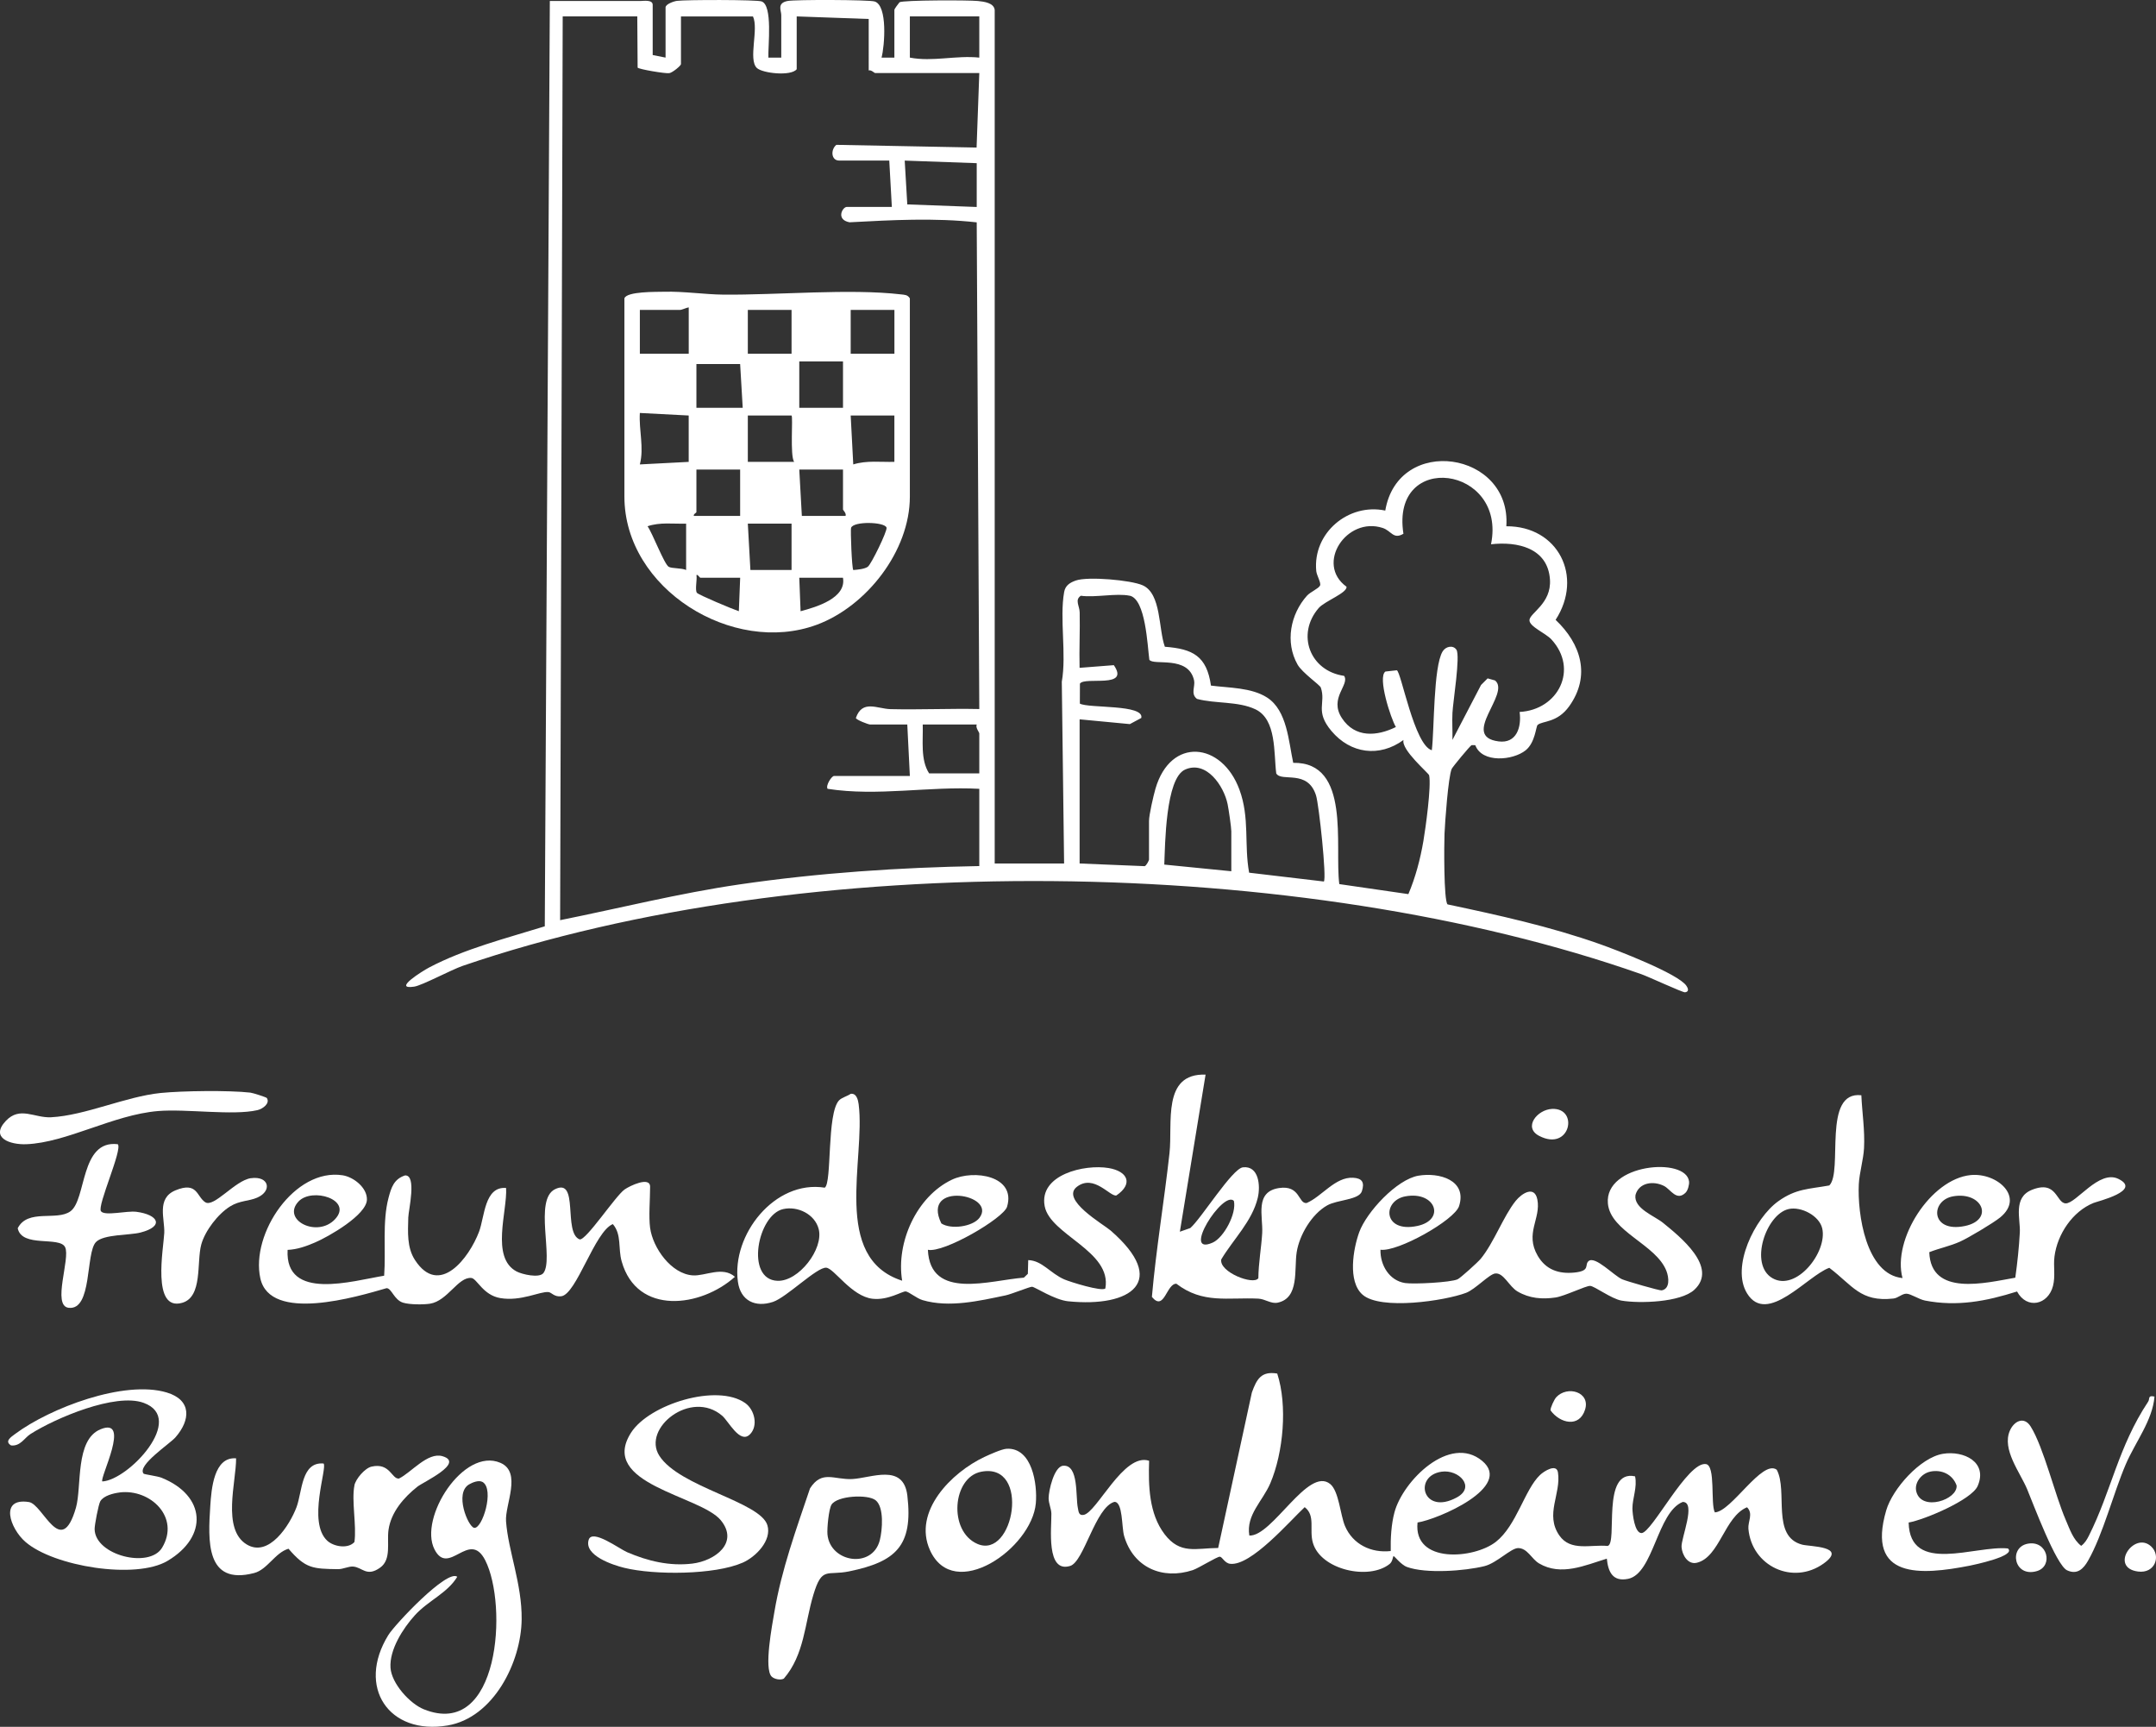
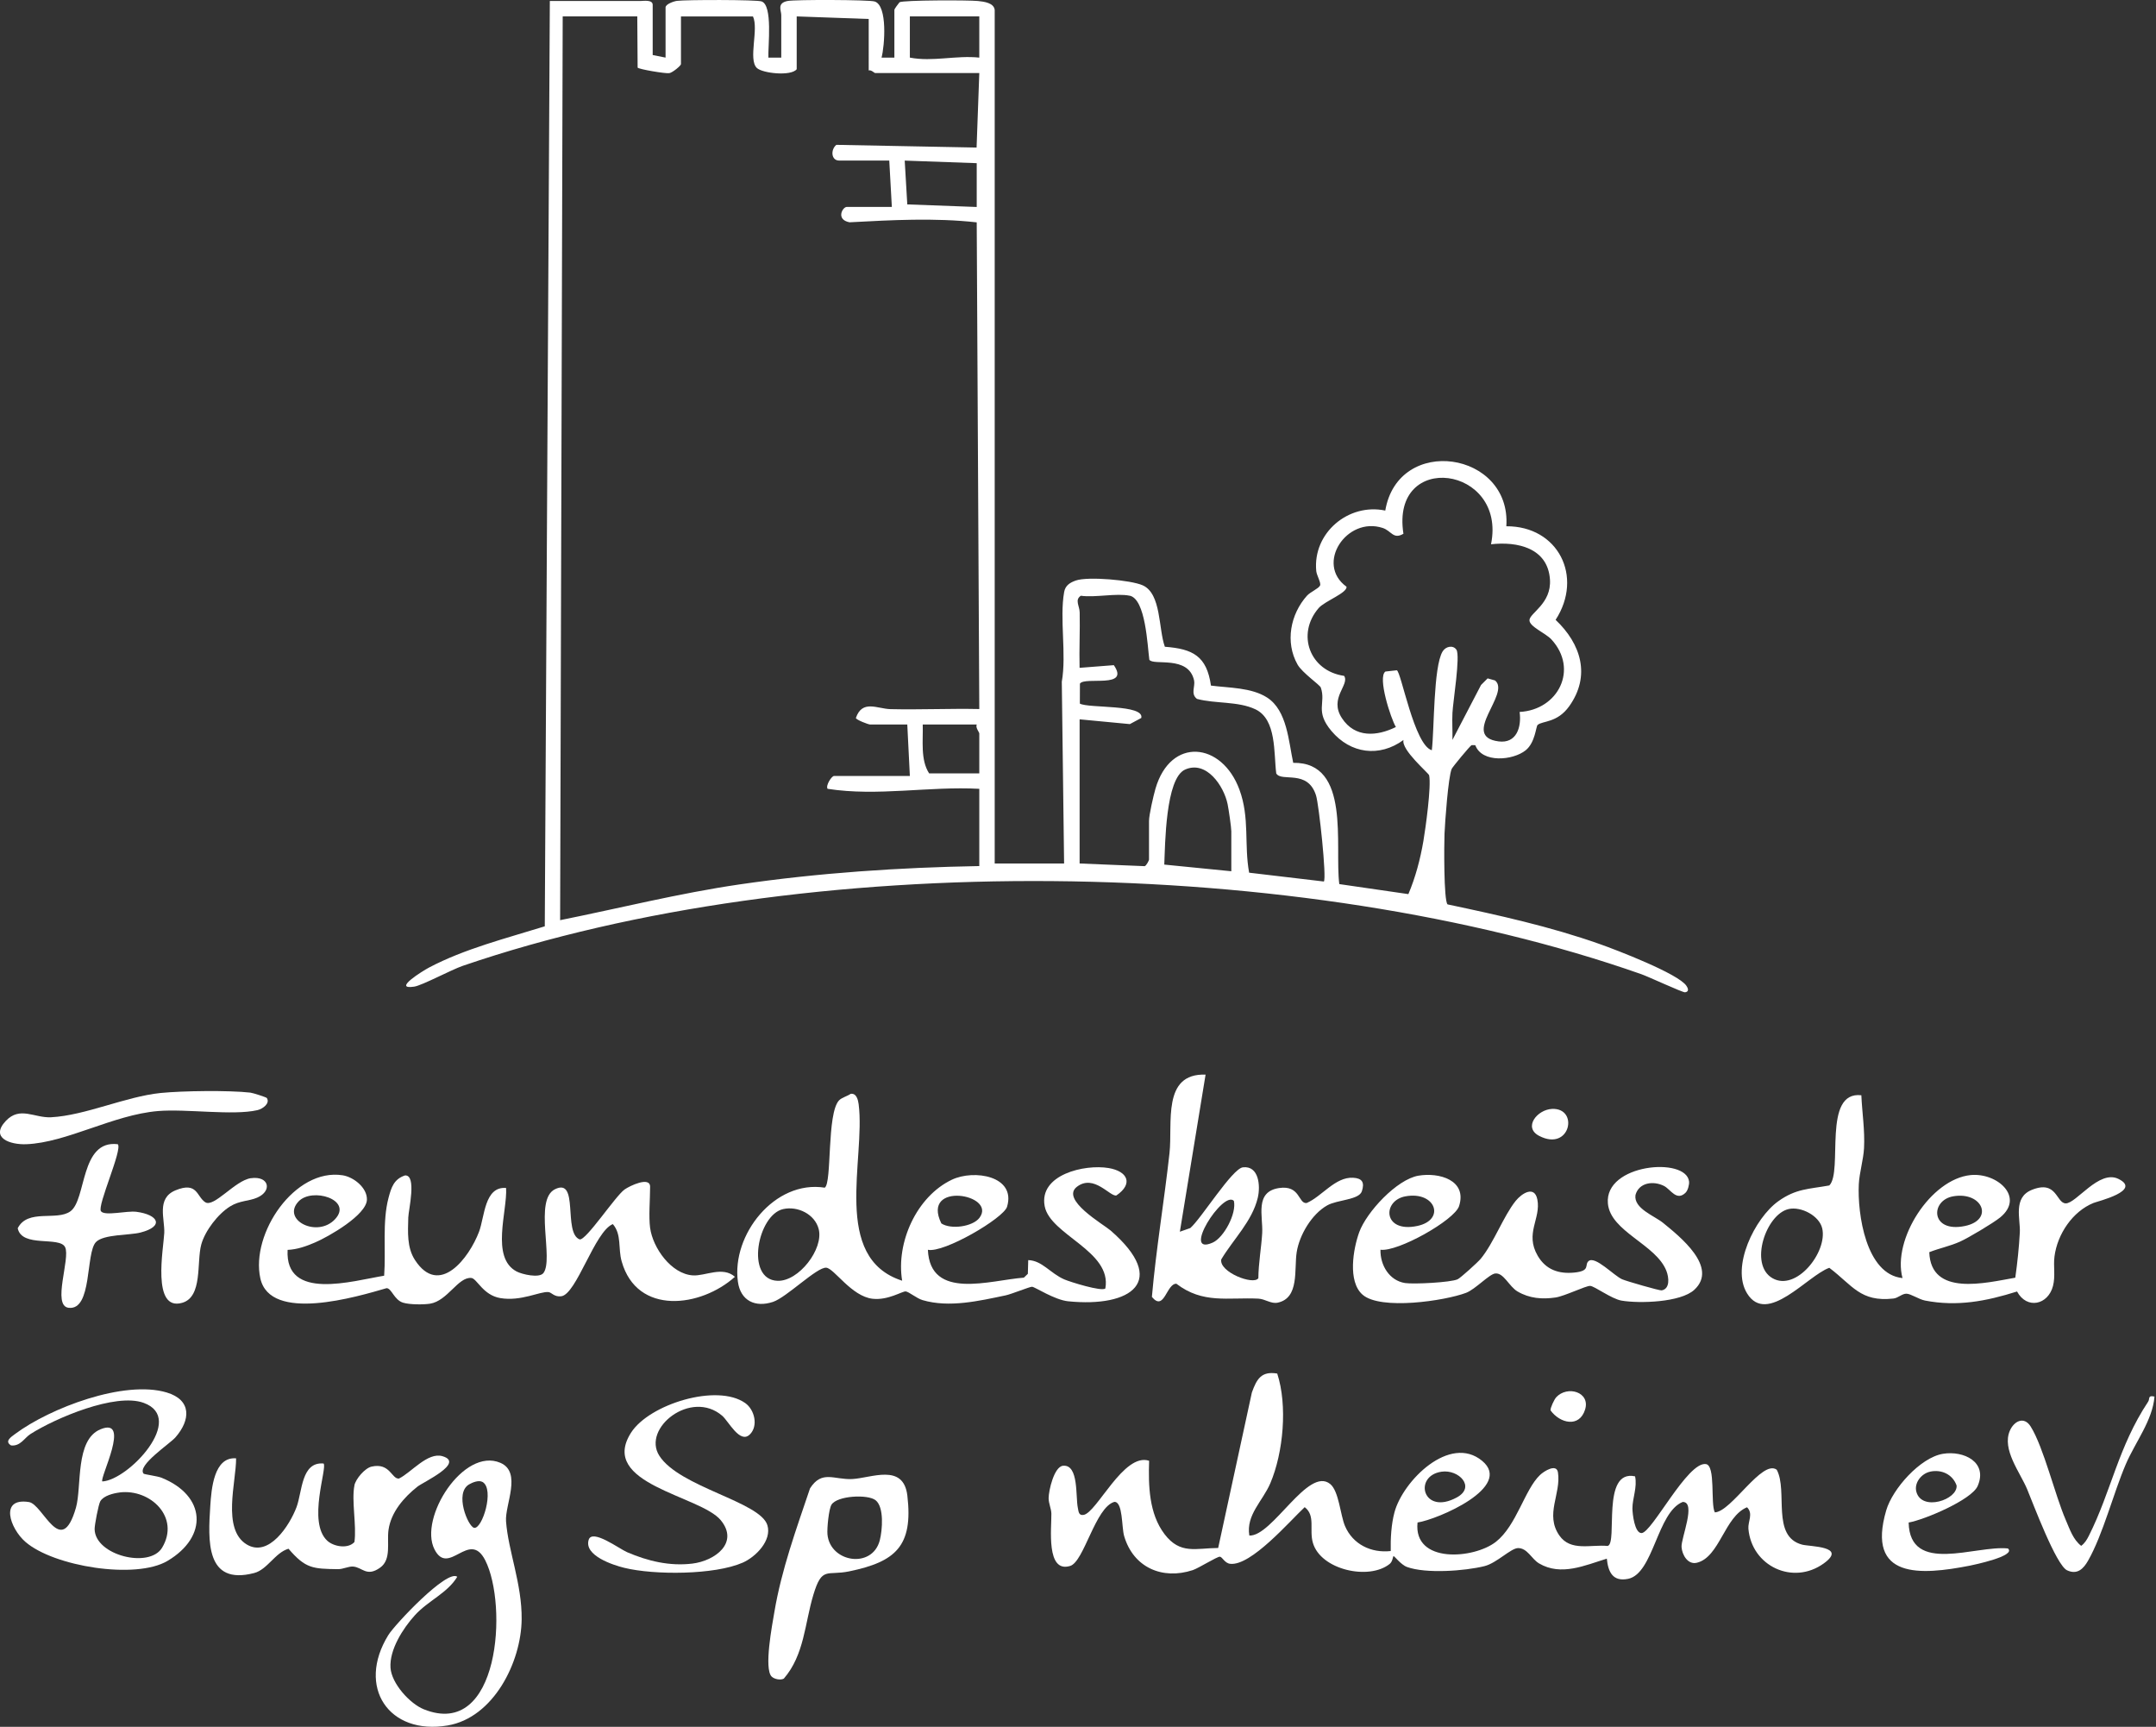
<svg xmlns="http://www.w3.org/2000/svg" id="Ebene_2" data-name="Ebene 2" viewBox="0 0 628.18 502.99">
  <rect x="0" y="0" width="628.18" height="502.99" fill="#333333" stroke="none" />
  <defs>
    <style>
      .cls-1 {
        fill: #fff;
      }
    </style>
  </defs>
  <g id="Ebene_1-2" data-name="Ebene 1">
    <g>
      <path class="cls-1" d="M190.17,16.03l3.75.75V2.16c0-.95,2.35-1.78,3.33-1.91,2.55-.34,23.1-.36,24.64.16,3.32,1.12,1.85,13.04,1.99,16.38h3.75V4.41c0-1.36-1.34-3.52,1.87-4.13,2.24-.42,23.61-.37,25.33.15,3.85,1.16,2.92,12.99,2.02,16.35h3.74s0-13.87,0-13.87c0-.36,1.12-1.77,1.5-2.25,1.07-.65,20.17-.65,22.85-.37,1.81.19,4.65.54,4.88,2.61v248.63s20.22,0,20.22,0l-.67-52.95c1.42-8.02-.7-18.39.69-26.16.35-1.93,1.74-2.74,3.41-3.33,3.47-1.22,16.02-.14,19.47,1.4,5.47,2.43,4.57,12.74,6.46,17.9,8.16.62,12.2,2.7,13.43,11.31,5.27.69,11.8.54,16.37,3.49,5.85,3.78,6.25,12.82,7.6,19.01,16.86-.28,12.01,24.15,13.42,35.32l20.13,2.92c2.08-4.91,3.48-10.21,4.38-15.49.65-3.83,2.33-15.94,1.67-19.12-.13-.63-8.2-7.41-7.47-10.29-7.02,5.13-15.43,4-20.99-2.61-4.92-5.85-1.54-8.07-3.1-12.65-.27-.79-5.4-4.28-6.78-6.71-3.69-6.53-2.07-14.68,2.75-20.06.96-1.07,3.38-2.07,3.8-2.94.38-.78-.97-2.94-1.1-4.23-1.08-11.09,9.37-19.89,20.11-17.62,3.77-22.21,36.78-17.25,35.27,4.57,15.09-.08,22.53,14.65,14.36,27.26,7.4,7,10.31,16.29,3.95,25.18-3.49,4.88-7.74,4.18-9.19,5.43-.5.43-.68,5.13-3.49,7.39-3.68,2.96-12.72,3.8-14.67-1.49l-1.07-.02c-.43.15-5.59,6.4-5.81,6.93-1.01,2.39-1.95,15.49-2.09,18.9-.12,2.89-.25,19.43.88,20.56,14.9,3.15,29.92,6.46,44.3,11.54,4.82,1.7,22.94,8.64,25.3,12.18.66,1,.67,1.74-.4,1.89-.68.09-10.69-4.56-12.71-5.27-99.27-34.91-243.72-36.59-343.39-2.45-3.42,1.17-11.85,5.72-14.18,6.07-6.56.99,2.59-4.64,4.25-5.52,10.37-5.5,22.64-8.58,33.8-12.05L160.2.28h26.6c.68,0,3.37-.43,3.37,1.12v14.62ZM185.68,4.78h-21.73l-.75,263.25c17.41-3.5,34.58-7.82,52.18-10.4,23.12-3.38,46.64-4.95,69.95-5.36v-22.5c-14.71-.8-29.65,2.27-44.2,0-.64-.95,1.19-3.74,1.87-3.74h22.1l-.75-15h-10.86c-.48,0-3.99-1.32-4.12-1.89,1.88-5.45,6.24-2.67,10.08-2.58,8.62.2,17.28-.21,25.88-.03l-.75-141.76c-12.31-1.37-24.72-.67-37.07-.02-4.05-.78-2.04-4.48-.77-4.48h13.11l-.75-13.5h-14.61c-2.32,0-2.54-3.16-.81-4.58l40.86.79.79-21.71h-30.35c-.25,0-1.14-.99-1.87-.75V5.53l-20.98-.75v15.38c-1.64,2.11-9.99,1.2-11.62-.37-2.57-2.48.61-11.32-1.12-15h-20.98v13.88c0,.46-2.45,2.49-3.41,2.64-1.11.18-8.92-1.14-9.22-1.62l-.1-14.9ZM285.33,4.78h-20.23v12c6.61,1.28,13.42-.71,20.23,0V4.78ZM284.58,47.53l-20.98-.75.75,12.76,20.23.75v-12.75ZM434.43,158.54c4.65-22.88-29.34-27.45-25.52-3.07-2.96,1.77-3.5-.86-6.06-1.69-10.52-3.42-19.68,10.5-10.53,17.12.29,1.8-6.37,4.21-8.1,6.21-6.59,7.61-2.61,18.34,7.41,19.76,1.7,2.63-4.49,6.42-.66,12.29s10.27,5.31,15.74,2.61c-1.47-2.44-5.41-14.53-3.05-16.16l3.31-.37c1.25.3,5.1,21.86,10.21,23.29.74-5.98.43-24.22,3.13-28.75.92-1.54,3.07-1.94,4.03-.54,1.2,1.76-1,15.21-1.15,18.42-.13,2.61.06,5.25,0,7.86l8.34-16.01,1.91-1.91,2.17.61c4.63,3.82-10.29,16.27,1.03,17.75,5.26.68,6.72-4.19,6.12-8.58,11.26-.6,17.24-12.44,9.28-21.11-1.72-1.87-6.42-3.72-6.41-5.61.01-2.08,6.46-4.79,5.97-11.89-.63-9.16-9.48-11.11-17.19-10.23ZM329.16,173.53c-3.81-.82-10.1.6-14.24,0-1.85,1.21-.38,2.94-.34,4.84.12,5.38-.17,10.79-.03,16.16l9.98-.78c4.81,6.98-8.53,3.21-9.88,5.39l-.02,5.81c2.59,1.42,18.82.16,17.9,4.18l-3.33,1.79-14.64-1.39v41.99s18.96.78,18.96.78c.5-.15,1.26-1.69,1.26-1.9v-11.25c0-1.79,1.28-7.34,1.87-9.38,4.4-15.22,19.38-13.64,24.48.25,3.04,8.27,1.32,16.01,2.82,24.18l21.77,2.57c.86-.92-1.41-22.32-2.28-25.08-2.44-7.73-10.05-3.78-11.59-6.4-.76-5.89.15-15.73-6.07-18.68-5.05-2.4-11.67-1.59-17.02-3.03-1.93-1.44-.49-3.65-.84-5.33-1.6-7.53-11.93-4.23-13.05-6.09-.55-4.13-1.07-17.65-5.72-18.65ZM284.58,211.03h-15.73c.15,4.67-.72,10.26,1.87,14.25h14.61v-11.62c0-.4-1.16-1.67-.75-2.62ZM358.76,253.78v-11.62c0-1.18-.78-6.47-1.08-7.92-1.07-5.24-6.16-12.87-12.4-10.07-5.72,2.57-5.8,21.99-6.05,27.67l19.53,1.94Z" />
      <path class="cls-1" d="M372.15,400.13c3.02,9.25,1.78,22.98-2.02,31.91-2.23,5.23-7.12,9.2-6.12,15.24,6.71.33,17.17-20.31,23.59-14.99,2.51,2.08,2.94,9.07,4.28,12.21,2.28,5.34,7.61,7.93,13.33,7.29-.08-3.62.15-7.8,1.09-11.29,2.45-9.14,16.09-22.79,25.53-14.99,9.24,7.64-13,17.09-18.81,17.97-1.27,12.08,16.47,10.64,22.85,5.61,6.02-4.75,8.33-15.14,12.81-19.43,1.22-1.17,4.84-3.42,5.25-.78.98,6.27-3.86,12.21.4,18.37,3.28,4.74,9.18,2.58,14.08,3.06,3.04-.71-1.97-22.4,7.99-20.28.69,3.15-.79,6.48-.77,9.34.01,1.64.65,7.22,2.65,7.19,3-.03,13.4-20.89,18.76-20.1,2.89.43,1.28,11.54,2.6,14.07,4.85-.21,13.77-15.53,18.03-12.43,3.35,6.22-1.69,19.45,7.42,21.83,2.31.6,13.3.42,6.27,5.48-8.94,6.44-20.99.8-21.94-10.11-.18-2.07,1.49-4.38-.4-6.26-6.58,2.72-7.97,14.54-14.61,16.16-2.65.65-4.32-2.32-4.47-4.59-.16-2.55,4.36-13.14.34-13.12-7.46,2.97-8.49,20.89-15.91,22.4-4.46.91-5.82-2.01-6.2-5.88-6.36,1.94-13.32,5.17-19.74,1.39-2.19-1.29-3.38-4.47-6.11-4.47-2.09,0-6.22,4.37-9.81,5.26-5.72,1.42-17.07,2.25-22.57.24-1.79-.65-3.78-3.36-3.94-3.17-.18.2-.24,1.59-1.09,2.28-6.01,4.86-20.12,1.75-22.39-6.17-1.1-3.83.83-7.91-2.38-10.36-4.33,4.02-15.62,17.2-21.71,16.5-1.61-.18-2.28-2-3-2.07-.77-.07-6.22,3.35-7.9,3.91-8.9,2.92-17.33-.79-20-9.94-.76-2.61-.33-9.98-2.84-9.94-5.56,1.58-8.82,17.41-12.88,18.66-7.11,2.19-5.4-11.14-5.48-15.25-.03-1.44-.8-2.91-.8-4.5,0-2.14,1.58-9.18,4.2-9.43,4.62-.44,3.63,9.01,4.31,12.25.22,1.06.22,2.3,1.66,2.07,3.87-.61,11.71-18.26,19.11-15.77-.23,7.17-.07,15.38,4.5,21.38s9.15,4.05,15.62,4.02l9.82-45.3c1.4-3.83,2.69-6.31,7.43-5.5ZM420.02,428.68c-8.35,1.22-5.48,12.89,4.44,7.5,5.61-3.05.55-8.23-4.44-7.5Z" />
      <path class="cls-1" d="M262.85,373.03c-1.82-11.1,4.21-24.5,14.47-29.39,6.47-3.09,18.79-1.11,16.1,7.87-1,3.33-18.47,13.56-23.07,12.53.66,14.86,18.2,8.83,27.97,8.12l1.16-1.12.11-3.99c4.04.11,6.42,3.84,10.49,5.61,1.7.74,10.97,3.64,11.98,2.64,1.98-10.93-16.11-15.56-17.68-23.98-1.71-9.17,11.62-12.27,18.63-11.09,5.56.94,7.26,4.58,2.27,7.98-1.82.47-6.52-6.29-11.47-2.55s7.67,10.94,9.76,12.75c17.05,14.78,6.09,22.5-12.36,20.63-3.99-.41-9.65-4.18-10.5-4.23-.64-.04-6.06,2.17-7.71,2.51-7.71,1.61-16.43,3.66-24.17,1.39-1.75-.51-4.01-2.45-4.94-2.54-1.01-.09-5.12,2.64-9.64,2.14-6.16-.69-11.2-8.85-13.51-9.05-2.69-.24-11.54,8.64-15.52,9.96-5.19,1.72-9.46-.35-10.22-5.86-1.89-13.63,10.7-29.73,25.3-27.41,2.15-1.34.55-21.67,4.18-25.44.77-.8,2.41-1.22,3.38-1.89,1.69-.26,2.16,1.79,2.32,3.03,2.06,16.04-8.03,44.74,12.7,51.41ZM274.27,356.36c2.78,1.85,9.17.96,11.12-1.64,5.15-6.9-17.14-10.72-11.12,1.64ZM228.17,352.19c-7.42,1.67-11.11,20.54-1.64,20.89,6.18.23,13.49-9.26,12.01-15.06-1.11-4.36-6.13-6.79-10.37-5.83Z" />
      <path class="cls-1" d="M189.42,357.66c.78,5.81,6.14,13.43,12.45,13.84,3.59.24,8.66-2.77,12.26.41-9.9,8.9-28.5,11.35-32.99-4.46-1.1-3.86.05-7.83-2.58-10.89-5.27,2.08-10.58,20.46-15.03,21.02-2.04.26-2.82-1.13-3.72-1.22-2.45-.26-7.98,2.78-14.04,1.75-5.05-.85-6.81-5.7-8.43-5.86-3.83-.39-6.93,6.69-12.03,7.49-1.96.31-5.98.29-7.86-.29-2.64-.81-3.34-4.21-4.81-4.23-8.62,2.5-33.94,10.11-36.79-2.88s10.03-32.19,23.98-30c3.2.5,7.16,3.6,7.08,7.09-.1,4.49-11.24,10.83-15.14,12.49-2.52,1.08-5.18,2.04-7.97,2.15-.8,15,18.92,9.03,28.13,7.52.54-7.27-.58-15.71,1.28-22.7.79-2.98,1.55-5.42,4.77-6.5,3.55-.31,1.03,10.16.98,12.25-.1,4.2-.44,8.7,1.94,12.37,7.1,10.92,15.81-.64,18.68-8.23,1.63-4.31,1.56-13.27,7.88-12.74.41,6.72-4.57,20.28,3.06,24.32,1.59.84,6.63,2.02,7.82.45,3.07-4.04-2.82-21.34,3.35-24.4,7.14-3.54,2.29,12.74,7.21,14.61,1.89.32,10.37-12.6,13.08-14.54,1.46-1.04,7.44-3.92,7.44-.8,0,3.63-.45,8.61,0,12ZM86.97,349.98c-5.03,5.37,5.52,10.75,10.7,5.1s-6.75-9.31-10.7-5.1Z" />
      <path class="cls-1" d="M542.33,319.03c.23,5.17,1.05,10.18.78,15.41-.17,3.29-1.36,7.24-1.52,10.48-.43,8.61,2.06,26.32,12.73,27.36-3.03-11.27,8.24-28.85,19.85-30,7.76-.76,15.85,6.45,8.59,12.35-1.96,1.6-9.27,5.96-11.69,7.04-2.92,1.31-5.99,1.91-8.95,3.07.45,12.99,16.34,8.96,25.06,7.43.61-4.33,1.08-8.78,1.32-13.14.22-3.92-2.07-10.18,3.47-12.43,7.39-3,7.08,3.86,9.9,3.92,3.07.07,9.7-9.92,15.37-7.12,6.92,3.41-6.06,6.51-7.25,6.99-6.13,2.47-10.56,9.12-11.39,15.6-.37,2.87.31,5.66-.43,8.57-1.42,5.54-7.62,6.93-10.48,1.63-8.99,2.84-17.43,4.45-26.8,2.64-1.84-.36-4.17-2-5.45-2s-2.39,1.26-3.78,1.41c-9.63,1.08-11.89-3.83-18.67-8.95-6.37,2.26-18.12,16.92-23.96,7.45-4.76-7.71,2.27-21.95,9.08-26.83,5.18-3.71,8.85-3.52,14.88-4.61,4.09-4.04-2.16-27.61,9.35-26.27ZM569.11,348.46c-6.77,1.16-6.68,10.75,3.4,8.65,8.57-1.79,5.13-10.11-3.4-8.65ZM521.14,352.18c-6.56,1.46-11.63,16.17-4.7,20.14s16.07-7.63,14.49-14.51c-.86-3.71-6.16-6.44-9.78-5.64Z" />
      <path class="cls-1" d="M491.19,347.34c-2.69,2.72-4.41-.9-6.35-1.89-3.09-1.57-7.32-1.03-8.32,2.63-.58,3.94,5.49,6.04,8.06,8.14,4.85,3.96,16.17,12.92,9.09,19.47-3.99,3.7-16.02,4.04-21.21,3.16-2.94-.5-7.88-4.25-9.16-4.29s-7.39,2.98-10.08,3.38c-3.89.57-7.59.28-11.06-1.75-2.47-1.45-4.03-5.49-6.48-5.25-1.78.18-5.82,4.63-8.54,5.65-6.23,2.34-24.87,5.11-30.13.54-4.41-3.84-2.73-13.38-.99-18.19,2.14-5.9,10.96-15.4,17.25-16.48,6.03-1.03,14.27,1.28,11.85,8.86-1.3,4.07-17.84,13.4-22.9,12.71-.11,4.47,2.56,8.99,7.17,9.7,2.47.38,13.23-.16,15.3-1.09.84-.38,5.93-4.99,6.75-5.99,3.85-4.7,6.57-12.33,10.16-16.83,1.77-2.21,5.51-4.61,6.33-.42,1.1,5.59-3.72,9.83.1,16.38,2.37,4.07,6.12,5.35,10.67,4.9,4.85-.48,2.86-2.24,4.15-3.34,1.92-1.63,7.36,4.24,9.79,5.3,1.23.54,10.93,3.34,11.51,3.23,2.48-.46,2.12-3.76,1.39-5.65-3-7.78-16.32-11.43-17.06-19.67-1.04-11.56,22.84-13.66,23.65-6.39.1.86-.34,2.55-.94,3.16ZM409.51,348.47c-6.84,1.24-6.6,10.73,3.4,8.64,8.39-1.75,5.39-10.24-3.4-8.64Z" />
      <path class="cls-1" d="M351.26,313.03l-7.49,45.75,3.04-1.07c3.19-2.75,12.2-17.32,15.33-17.69,4.66-.54,5.16,5.41,4.33,8.88-1.64,6.85-7.13,12.07-10.63,17.93-.74,3.68,9.42,7.63,10.8,5.49.04-4.36.87-8.91,1.12-13.13.28-4.9-2.28-12.03,4.89-13.13,6.26-.95,5.57,4.62,8.06,4.36,4.46-1.92,8.31-7.64,13.53-7.36,2.67.14,3.4,1.37,2.56,3.93s-7.14,2.44-10.12,4.13c-4.5,2.54-8.08,8.62-8.87,13.62s.86,13.39-5.57,14.71c-1.91.39-3.62-1.08-5.62-1.18-8.9-.42-16.12,1.59-23.87-4.34-2.91-.06-3.5,8.24-7.13,3.84,1.23-14.01,3.59-27.92,5.13-41.88.96-8.7-2.25-23.31,10.5-22.87ZM359.5,349.78c-3.18-3.14-15.45,16.25-6.19,12.18,3.26-1.43,7.06-8.52,6.19-12.18Z" />
      <path class="cls-1" d="M41.84,429.25c.17.21,4.02.71,5.2,1.18,12.97,5.22,13.71,17.15,1.77,24.23-9.26,5.5-33.17,1.64-41.42-5.55-4.48-3.9-7.64-12.95,1.04-11.59,4.15.65,9.35,16.71,13.69,1.67,1.77-6.14-.31-19.81,7.18-22.87,9.02-3.69-.38,14.3.52,15.2,7.6-.41,24.52-18.38,12.02-22.9-8.23-2.98-25.71,4.47-32.95,9.08-1.77,1.12-2.94,3.63-5.66,3.33-2.01-1.19,0-2.46,1.16-3.33,10.15-7.57,31.81-15.81,44.2-12.09,7.29,2.19,6.96,8.02,2.51,13.09-1.63,1.86-11.23,8.16-9.27,10.54ZM34.9,434.73c-1.83.22-4.73.93-5.68,2.57-.53.93-1.68,6.96-1.65,8.13.14,7.63,15.96,11.55,19.66,5.39,5.31-8.85-3.41-17.18-12.33-16.1Z" />
      <path class="cls-1" d="M133.23,459.29c-2.89,4.79-8.45,6.91-12.37,11.23-3.42,3.77-7.44,10.01-7.08,15.29.31,4.56,5.62,10.44,9.71,12.08,22.09,8.88,24.52-30.37,17.89-43.4-4.64-9.12-10.65,4.93-14.79-3.19-4.65-9.11,8.46-29.8,19.19-25.21,6.38,2.73,1.3,12.21,1.66,17.05.65,8.72,4.66,18.19,4.55,28.55-.13,12.46-8.18,28.64-21.56,30.91-17.13,2.91-26.61-11.18-17.3-26.31,1.93-3.13,17.16-19.3,20.1-17ZM140.58,431.67c-1.06-.61-2.89.12-3.89.7-4.36,2.52-.35,12.23,1.42,12.65,2.37.57,6.09-11.27,2.47-13.36Z" />
      <path class="cls-1" d="M103.26,432.66c.37-1.83,3.02-5.03,5.04-5.47,5.35-1.19,5.81,3.68,7.94,3.49,3.56-1.72,8.36-7.8,12.7-6.51,6.58,1.95-5.63,7.53-7.32,8.87-3.95,3.13-7.68,7.41-8.42,12.57-.53,3.68.93,8.63-2.46,11.03-3.95,2.8-5.15-.14-7.88-.33-1.34-.09-2.87.78-4.43.76-7.31-.11-9.4-.16-14.37-5.95-3.91,1.13-6.13,6.06-9.99,7.07-14.25,3.73-13.45-9.53-12.8-19.56.32-4.89,1.04-14.38,7.52-13.84.05,6.8-4.2,20.62,3.06,25.06,6.47,3.96,12.57-5.59,14.54-10.83,1.7-4.52,1.35-13.28,7.88-12.73,1.19,1.18-4.8,17.13,1.11,22.52,1.9,1.73,6.05,2.41,7.89.35.67-4.85-.9-11.99,0-16.5Z" />
      <path class="cls-1" d="M224.82,488.35c-2.28-2.31.17-15.05.79-18.72,2.09-12.45,6.39-24.19,10.4-36.09,3.47-5.42,6.98-2.48,12.26-2.72,5.56-.26,14.97-4.73,16.1,4.83,1.74,14.77-3.48,19.27-16.95,22.06-6.53,1.35-7.9-1.56-10.43,6.81s-2.61,17.48-8.61,24.43c-.99.55-2.81.15-3.55-.6ZM255.14,437.01c-2.26-1.83-11.27-1.35-12.88,1.29-.79,1.29-1.32,6.91-1.17,8.62.76,8.24,13.09,10.15,15.25,1.73.75-2.94,1.31-9.6-1.2-11.64Z" />
      <path class="cls-1" d="M218.45,417.85c-2.87,2.8-6.16-3.86-8.02-5.46-9.06-7.79-23.43,3.6-18.34,11.62,5.84,9.2,29.43,13.4,31.5,20.26,1.35,4.46-3.41,9.24-7.18,10.9-8.22,3.61-25.76,3.65-34.49,1.52-3.28-.8-11.82-3.57-10.4-8.17,1.02-3.29,8.91,2.63,11.2,3.61,6.03,2.59,12.39,4.12,19,3.32s13.68-6.06,8.29-12.63c-5.93-7.22-35.73-10.49-26.15-25.5,5.3-8.3,25.07-14.43,33.27-8.63,2.76,1.95,3.85,6.69,1.34,9.15Z" />
      <path class="cls-1" d="M34.32,333.29c1.46,1.48-6.05,17.91-4.91,19.51,1.06,1.51,7.55-.19,10.34.18,6.38.83,8.2,4.23,1.18,6.04-3.19.83-10.73.46-12.97,2.77-3.07,3.17-1,19.96-7.96,19.15-4.94-.58.58-14.39-1.03-17.66s-12.61.26-13.81-5.51c2.93-5.77,11.36-2.04,15.35-4.93,4.74-3.42,2.79-20.87,13.8-19.55Z" />
-       <path class="cls-1" d="M293.31,422c7.43-.4,8.99,10.36,8.49,15.9-1.2,13.18-23.92,28.97-30.84,13.64-5.09-11.28,6.33-22.68,15.85-27.15,1.52-.71,5.05-2.31,6.51-2.39ZM285.89,428.69c-8.4,1.62-9.66,17.3-1.12,21.02,10.68,4.65,15.61-23.82,1.12-21.02Z" />
      <path class="cls-1" d="M585.03,451.04c2.59,2.2-10.25,4.84-11.1,5.01-14.32,2.8-30.23,3.98-24.35-16.12,1.83-6.25,9.91-15.37,16.52-16.46,6.08-1,13.14,2.42,10.12,9.38-1.75,4.03-15.55,9.85-20.11,10.64.35,15.28,19.45,6.57,28.91,7.55ZM562.35,428.68c-2.55.56-4.69,3.27-3.99,5.86,1.58,5.82,12.11,2.28,11.72-1.85-1.16-3.25-4.41-4.74-7.73-4.02Z" />
      <path class="cls-1" d="M627.74,406.79c-.54,6.94-5.61,13.3-8.37,19.74-3.63,8.47-6.6,20.35-10.96,28.03-1.39,2.44-3.17,4.21-6.13,2.85-3.2-1.47-9.93-19.52-11.64-23.61-2.08-4.98-7.42-11.59-5.04-17.07,1.2-2.77,4.13-4.31,6.07-1.2,3.78,6.06,7.05,19.9,10.23,27.25,1.16,2.68,2.12,5.66,4.48,7.5,1.08-.8,1.67-1.81,2.26-2.98,6.5-12.92,8.53-25.88,17.25-39.01.57-.86-.19-1.94,1.85-1.49Z" />
      <path class="cls-1" d="M73.11,343.19c5.29-.75,6.27,3.71,1.85,5.65-2.49,1.09-5.08.81-7.92,2.57-3.51,2.17-7.3,7.09-8.4,11.1-1.4,5.12.47,15.27-5.57,16.98-8.95,2.55-5.41-15.94-5.21-20.33.19-4.09-2.35-10.11,3.26-12.43,6.44-2.66,6.14,1.82,8.68,3.46s8.7-6.36,13.31-7.01Z" />
      <path class="cls-1" d="M77.74,319.83c1.04,1.58-1.22,3.19-2.75,3.54-7.14,1.64-20.68-.43-28.96.26-13.08,1.1-26.58,9.19-38.34,9.66-4.73.19-10.67-1.83-5.99-6.79,4.11-4.36,8.31-.81,13.18-1.06,9.96-.52,21.77-6.04,31.9-7.07,6.33-.64,19.93-.81,26.15-.11.79.09,4.67,1.35,4.81,1.57Z" />
      <path class="cls-1" d="M452.16,323.01c7.98-.41,5.4,12.57-3.69,7.86-4.76-2.46-.59-7.64,3.69-7.86Z" />
      <path class="cls-1" d="M453.4,407.02c3.25-3.54,10.02-1.57,8.44,3.55-1.66,5.38-7.32,4.05-10.07.25-.12-.67,1.1-3.22,1.63-3.79Z" />
-       <path class="cls-1" d="M626.8,450.48c2.85,2.7,1.16,7.94-3.86,7.28-8.51-1.11-1.08-11.96,3.86-7.28Z" />
-       <path class="cls-1" d="M590.84,449.65c5.76-1.05,7.47,6.55,2.65,7.98-6.69,1.99-8.35-6.94-2.65-7.98Z" />
-       <path class="cls-1" d="M181.93,86.91c.63-2.06,9.29-1.87,11.61-1.93,5.57-.15,11.85.79,17.21.84,15.69.15,36.92-1.81,51.77-.07,1.09.13,1.93.09,2.58,1.16v57.75c0,15.87-12.67,31.99-27.15,37.33-24.42,9.01-56.02-10.45-56.02-37.33v-57.75ZM200.66,89.53c-.75.11-1.94.75-2.62.75h-11.61v12.75h14.24v-13.5ZM230.63,90.28h-12.74v12.75h12.74v-12.75ZM260.6,90.28h-12.74v12.75h12.74v-12.75ZM245.62,105.28h-12.74v13.5h12.74v-13.5ZM215.65,106.03h-12.74v12.75h13.49l-.75-12.75ZM200.66,121.03l-14.23-.74c-.31,5.04,1.27,10.12,0,14.99l14.23-.74v-13.5ZM230.63,121.03h-12.74v13.5h13.49c-1.25-1.78-.27-13.02-.75-13.5ZM260.6,121.03h-12.74l.75,14.25c3.89-1.22,7.96-.64,11.98-.75v-13.5ZM215.65,136.78h-12.74v12.38c0,.23-.95.58-.75,1.12h13.49v-13.5ZM245.62,136.78h-12.74l.75,13.5h12.74c.28-.81-.75-1.65-.75-1.88v-11.62ZM199.91,152.53c-3.77.11-7.61-.48-11.24.76,1.38,1.87,4.85,11.04,6.17,11.81.91.53,3.76.32,5.07.93v-13.5ZM230.63,152.53h-12.74l.75,13.5h11.99v-13.5ZM252.88,165.05c.99-.74,5.67-10.34,5.43-11.34-.42-1.71-9.67-1.97-10.34.05-.2.61.22,11.84.65,12.28,1.22-.1,3.31-.28,4.27-.98ZM215.65,168.28h-11.61c-.16,0-.85-1.12-1.12-.75.24,1.33-.47,4.19.12,5.13.35.57,10.57,4.84,12.23,5.38l.39-9.76ZM245.62,168.28h-12.74l.38,9.76c4.64-1.23,13.41-3.83,12.35-9.76Z" />
    </g>
  </g>
</svg>